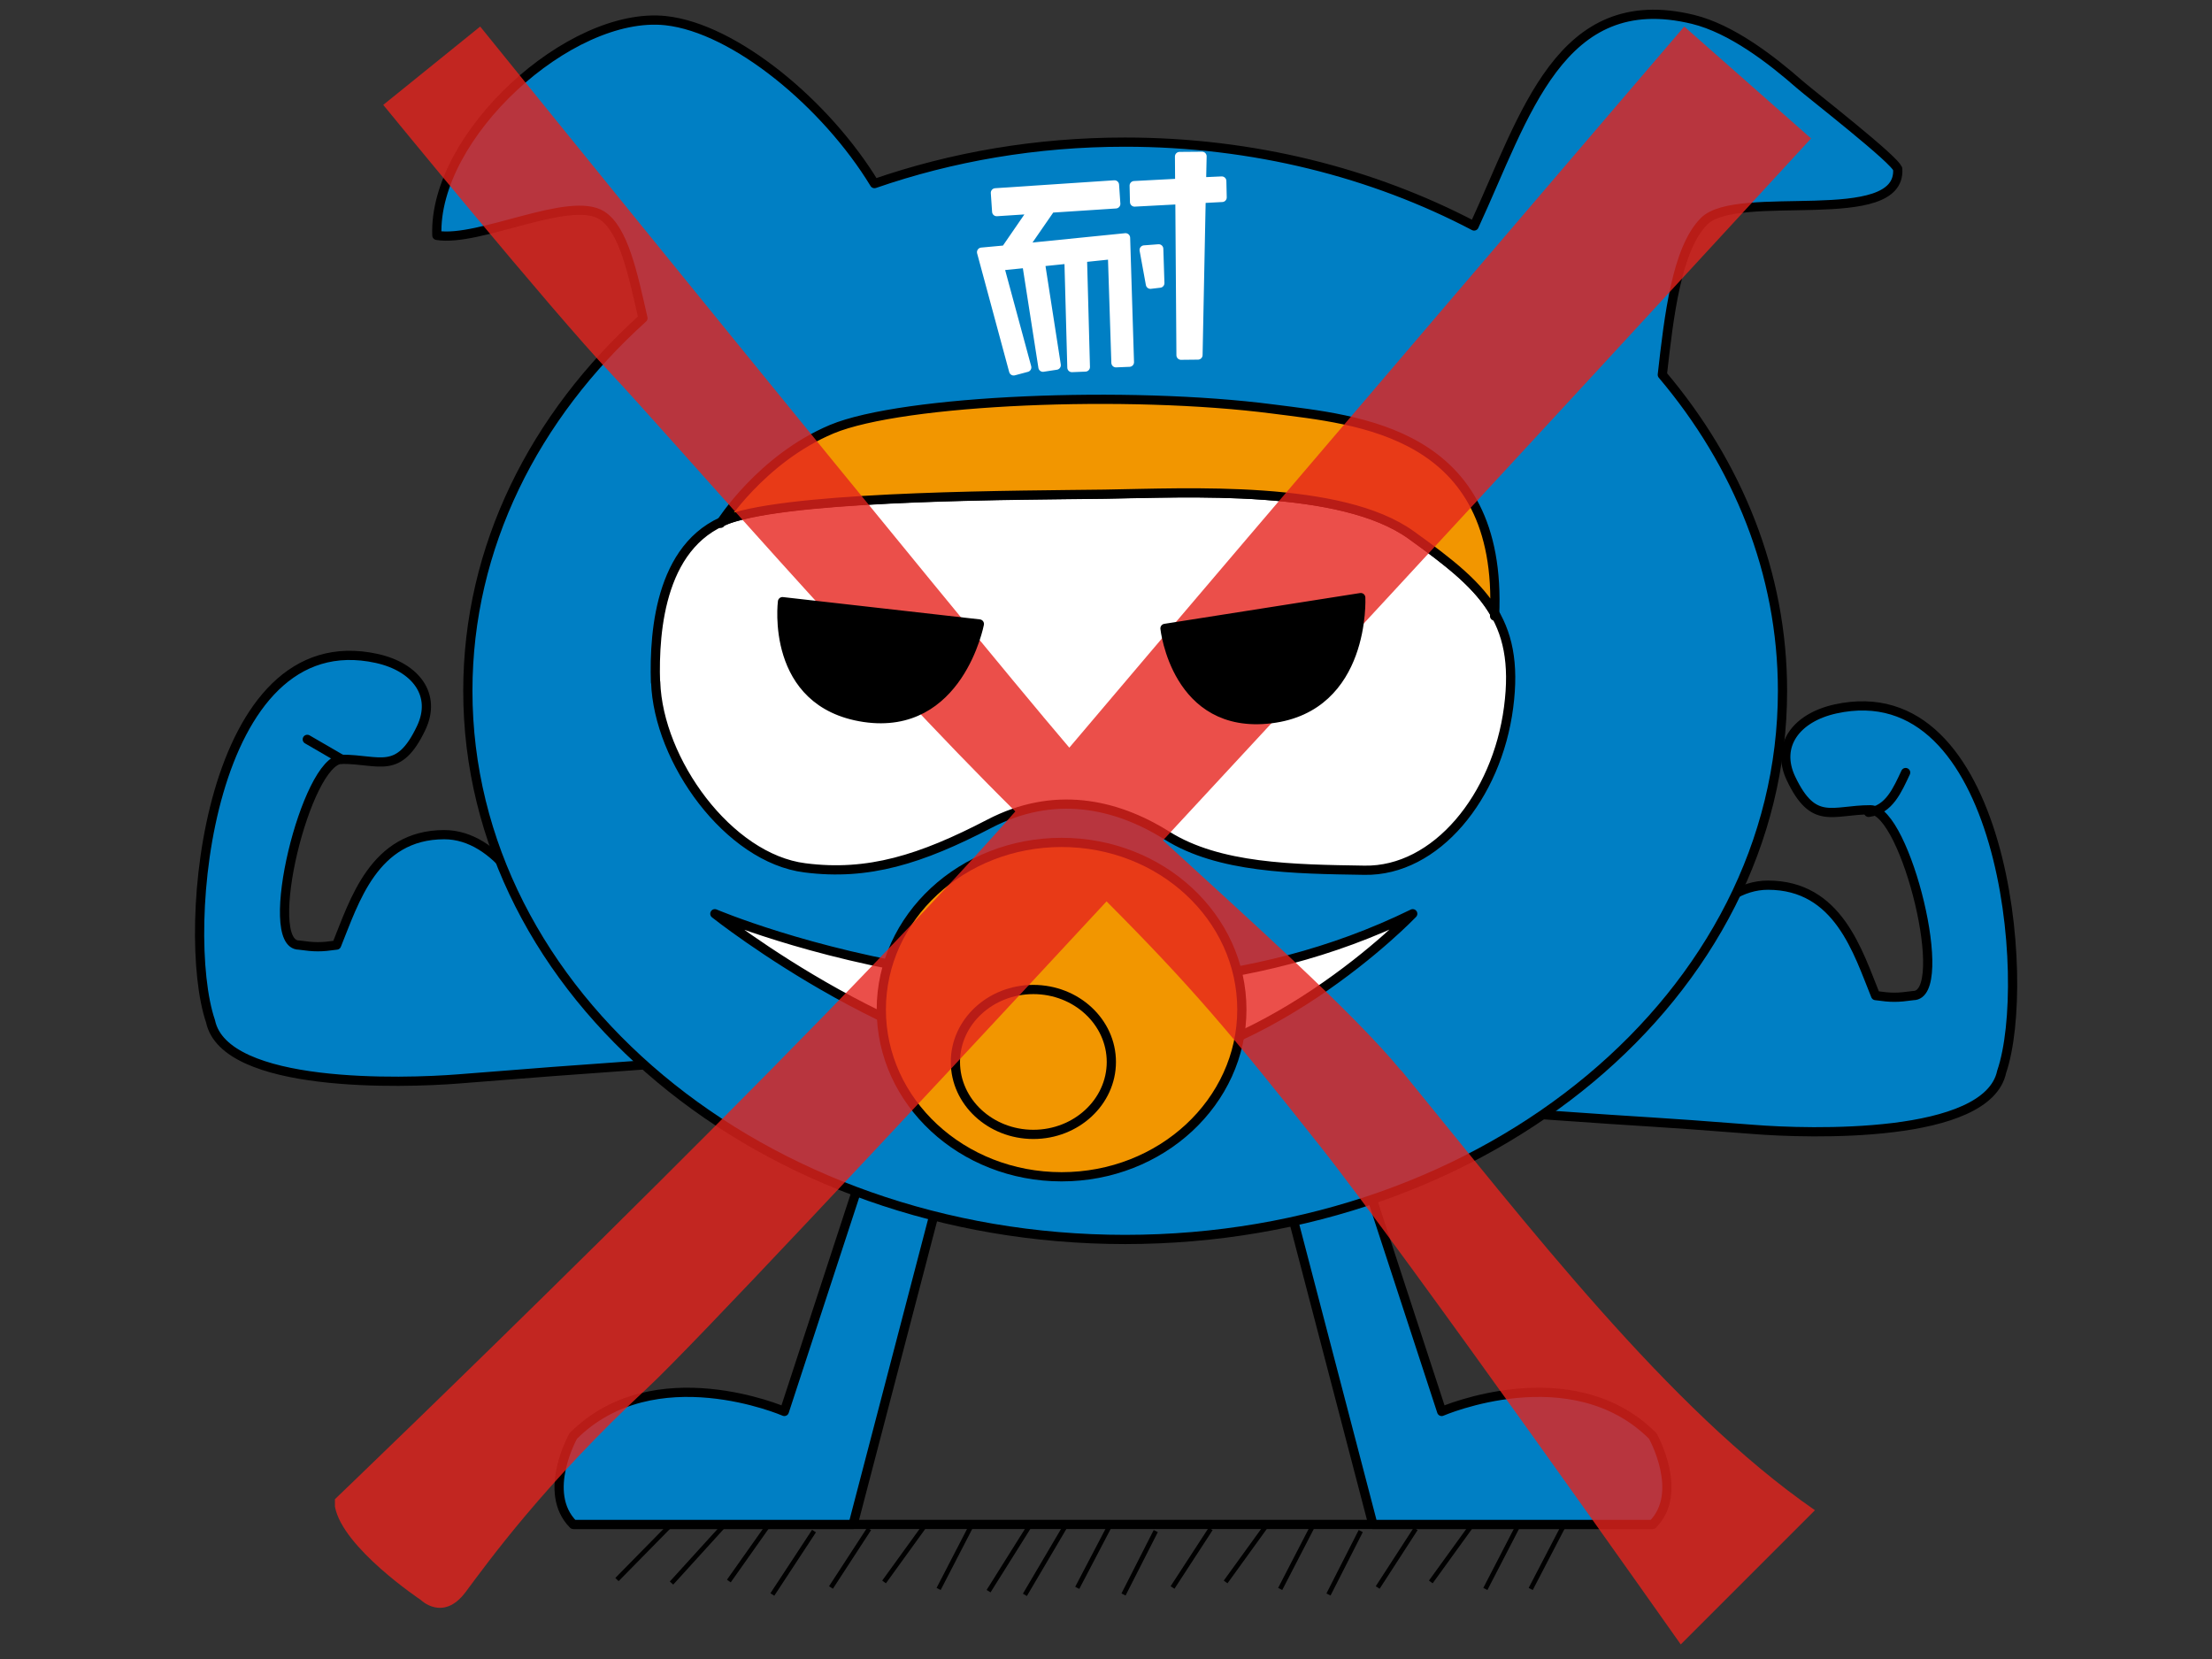
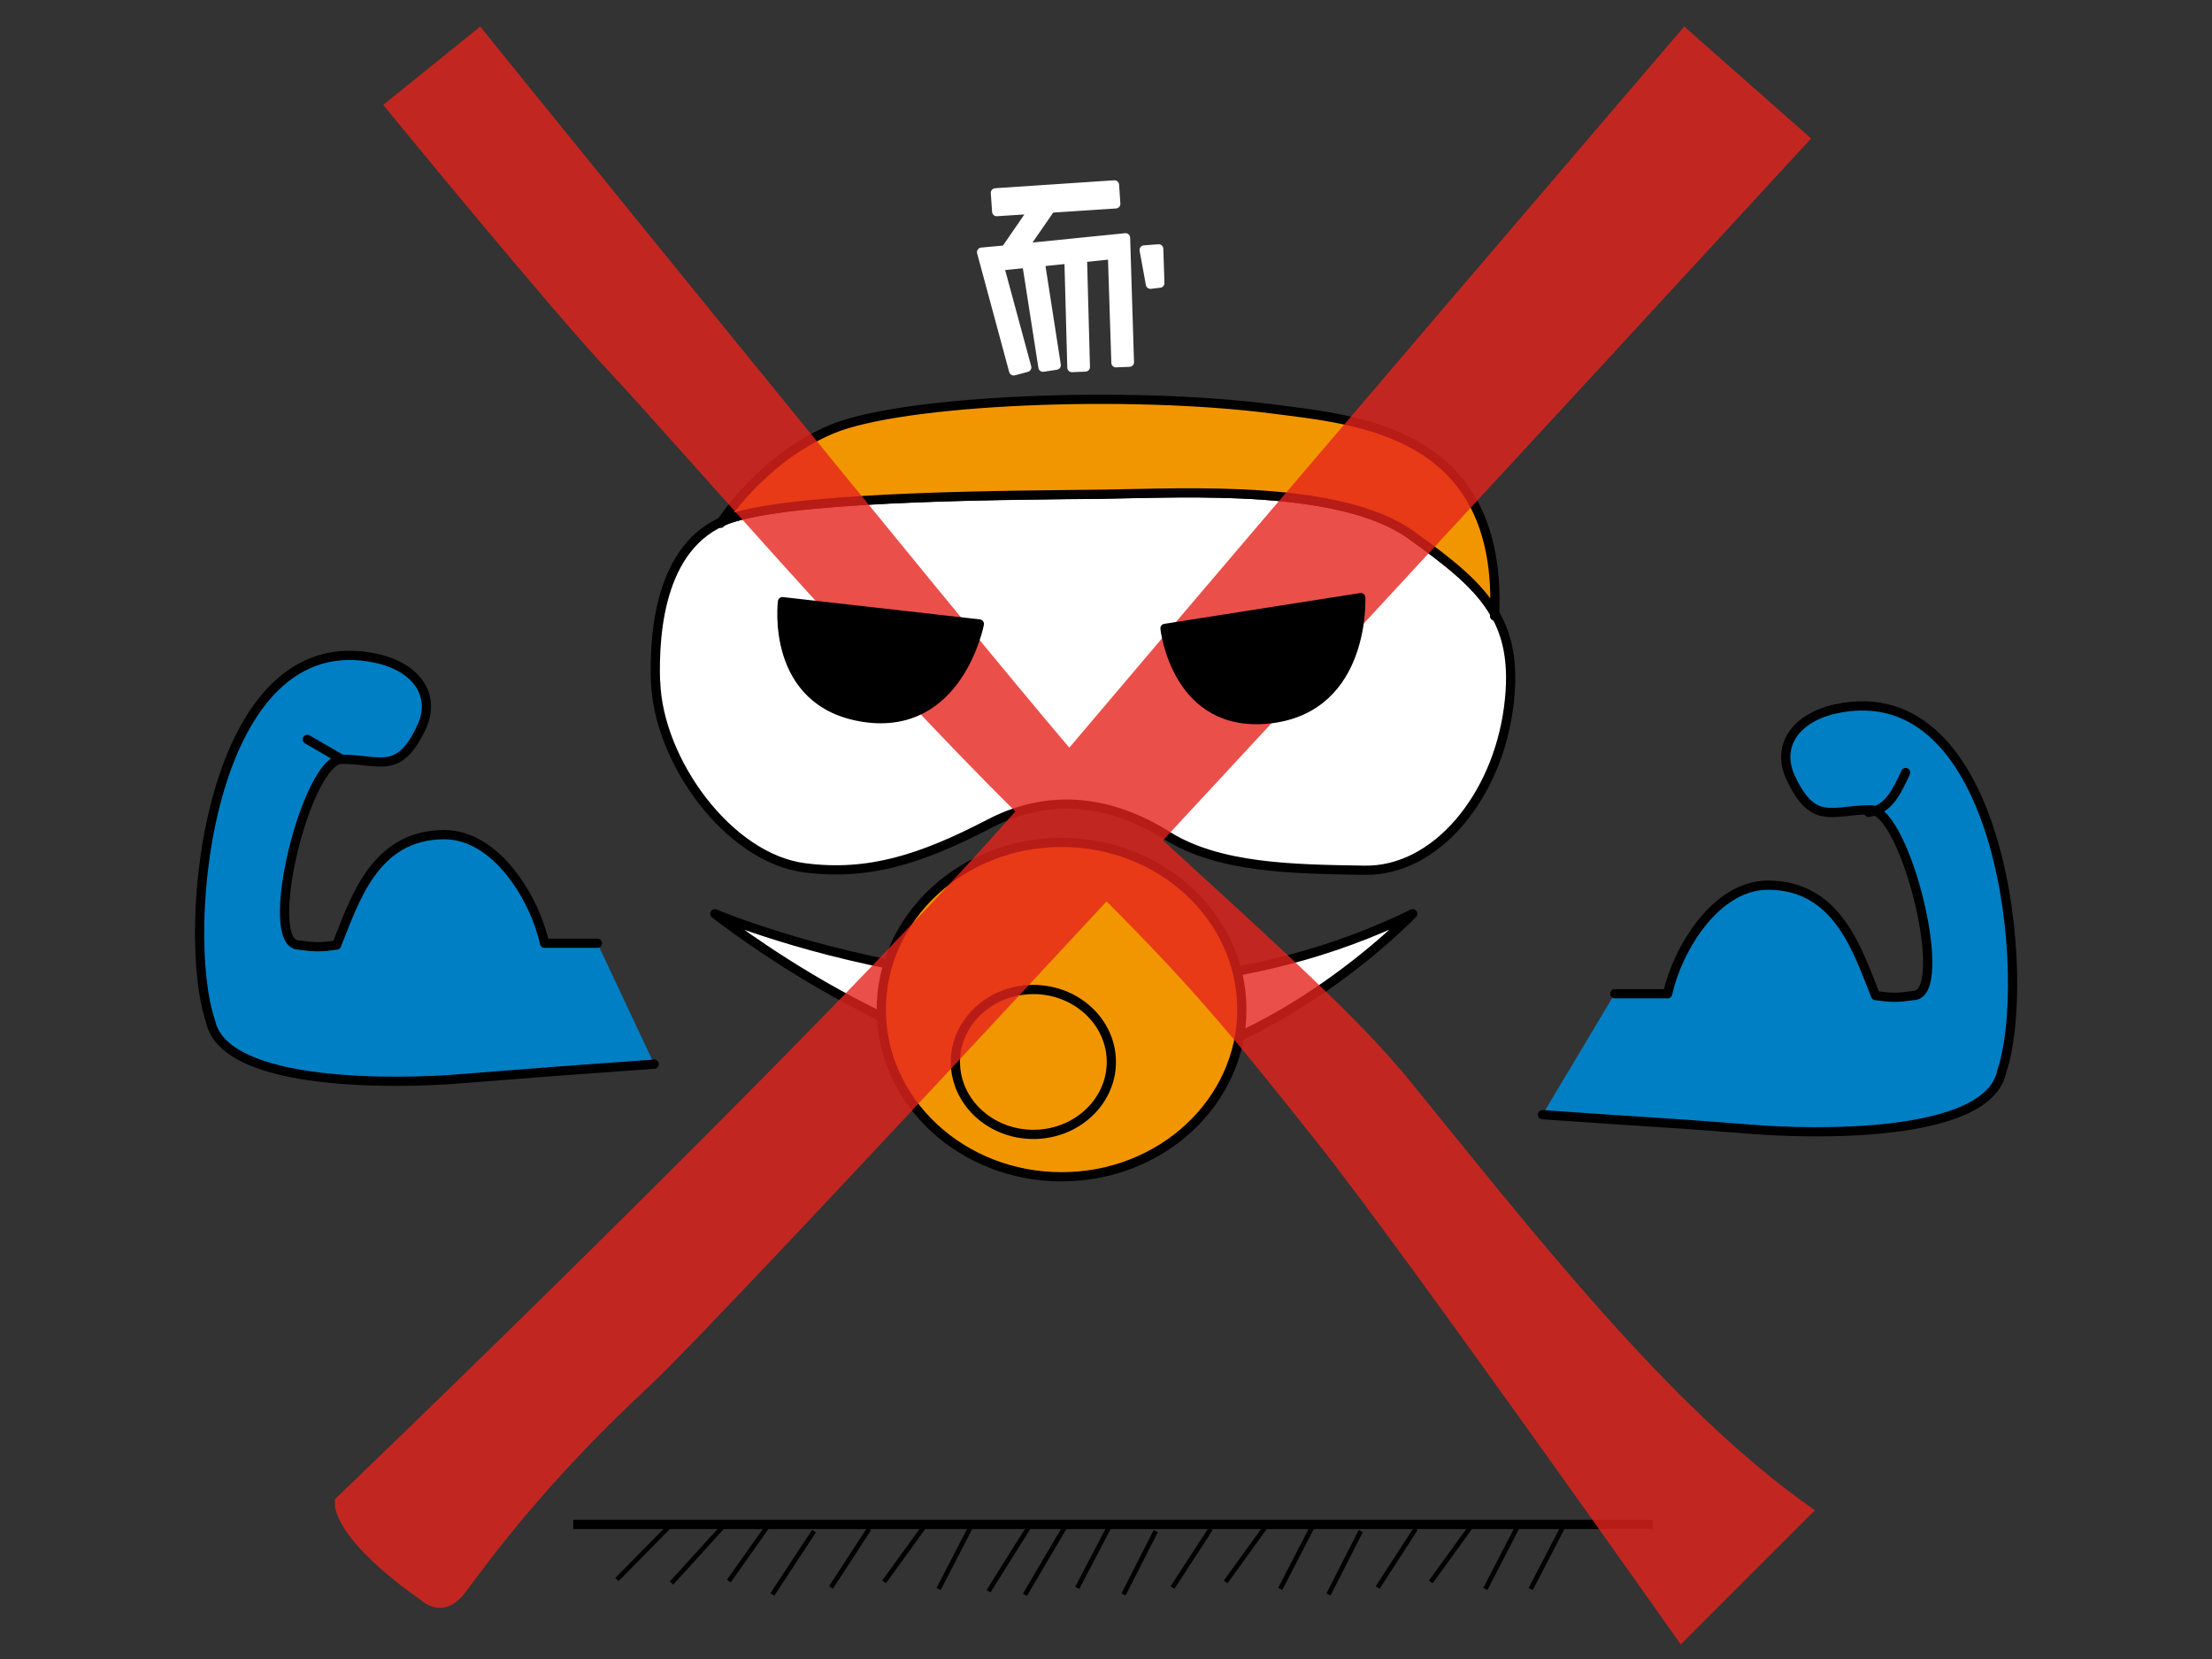
<svg xmlns="http://www.w3.org/2000/svg" id="a" viewBox="0 0 120 90">
  <rect x="0" y="0" width="120" height="90" fill="#333333" stroke="none" />
  <defs>
    <style>.b{fill:#f29600}.b,.c,.e,.f,.g,.h{stroke-width:.5px;stroke-linecap:round;stroke-linejoin:round}.b,.e,.f,.g,.h,.i{stroke:#000}.c{stroke:#fff}.c,.h{fill:#fff}.i{stroke-width:.25px}.g,.i{fill:none}.f{fill:#007fc4}</style>
  </defs>
  <path d="m33.47 85.69 2.89-2.94M36.43 85.88l2.89-3.18M39.54 85.77l2.17-3.07M41.9 86.5l2.26-3.44M45.08 86.12l2.07-3.18M47.96 85.82l2.17-3M50.92 86.2l1.81-3.5M53.63 86.32l2.24-3.57M55.6 86.52l2.25-3.82M58.44 86.14l1.8-3.44M60.95 86.5l1.75-3.44M63.61 86.12l2.07-3.18M66.49 85.82l2.17-3M69.45 86.2l1.81-3.5M72.07 86.5l1.75-3.44M74.74 86.12l2.06-3.18M77.62 85.82l2.17-3M80.58 86.2l1.81-3.5M83.04 86.2l1.82-3.5" class="i" />
  <path d="M31.1 82.7h58.56" style="stroke-width:.5px;stroke:#000;fill:none" />
  <path d="M83.68 60.47c6.42.46 5.56.34 11.45.8 2.99.24 12.69.54 13.46-3.13 1.68-4.93.12-21.69-9.02-19.68-2.12.47-3.26 1.98-2.41 3.77 1.23 2.59 2.24 1.7 4.31 1.7 1.92 0 4.4 10.08 2.32 10.08-.87.12-1.18.12-2.04 0-.96-2.36-2.02-5.99-5.84-5.99-2.86 0-4.93 3.53-5.44 5.89H87.6M35.49 57.73c-6.42.46-4.72.34-10.61.8-2.99.24-12.69.54-13.46-3.13-1.68-4.93-.12-21.69 9.02-19.68 2.12.47 3.26 1.98 2.41 3.77-1.23 2.59-2.24 1.7-4.31 1.7-1.92 0-4.39 10.08-2.32 10.08.87.12 1.18.12 2.04 0 .96-2.36 2.02-5.99 5.84-5.99 2.86 0 4.93 3.53 5.44 5.89h2.87" class="f" />
  <path d="M101.37 44.07c1.12-.14 1.57-1.23 2.01-2.16M18.53 41.19l-1.86-1.08" class="g" />
-   <path d="m48.63 57.99-6.08 18.58s-7.06-3.06-11.45 1.33c0 0-1.73 3.06 0 4.8h15.18l6.15-23.54M72.13 57.99l6.08 18.58s7.06-3.06 11.45 1.33c0 0 1.73 3.06 0 4.8H74.48l-6.15-23.54" class="f" />
-   <path d="M102.94 9.17c-.03-.43-4.77-4.11-5.3-4.58-1.55-1.36-3.71-3.03-5.8-3.54-7.23-1.75-9.1 5.23-11.87 11.21-5.49-2.88-11.98-4.55-18.94-4.55-4.82 0-9.4.8-13.59 2.25-2.62-4.31-7.57-8.43-11.33-8.84C30.9.57 23.49 7.37 23.7 12.77c2.29.38 7.22-2.2 8.96-1.08 1.18.77 1.67 3.16 2.22 5.57-5.89 5.31-9.5 12.41-9.5 20.22 0 16.44 15.96 29.76 35.66 29.76S96.7 53.92 96.7 37.48c0-6.39-2.42-12.3-6.52-17.15.36-3.2.78-6.84 2.27-8.33 1.81-1.81 10.72.45 10.5-2.84" class="f" />
  <path d="M38.78 49.57s20.24 8.64 37.86 0c0 0-8.25 8.64-17.62 8.64s-20.24-8.64-20.24-8.64" class="h" />
  <path d="M67.37 54.77c0 5.01-4.38 9.07-9.78 9.07s-9.78-4.06-9.78-9.07 4.38-9.07 9.78-9.07 9.78 4.06 9.78 9.07" class="b" />
  <path d="M60.29 57.61c0 2.17-1.9 3.93-4.23 3.93s-4.23-1.76-4.23-3.93 1.9-3.93 4.23-3.93 4.23 1.76 4.23 3.93" class="g" />
  <path d="M35.56 37.01c-.09-2.83.28-7.79 4.3-8.97s15.57-1.18 20.08-1.24 12.82-.52 16.62 2.22c3.81 2.75 5.92 4.52 5.28 9.36-.63 4.84-3.94 8.9-7.82 8.83-3.87-.06-7.89-.11-10.71-1.88s-6.17-2.45-9.64-.64c-3.71 1.93-6.57 2.83-10 2.39-4.16-.52-7.96-5.82-8.1-10.08" class="h" />
  <path d="M39.13 28.32c.23-.11.47-.2.73-.27 4.02-1.18 15.57-1.18 20.08-1.24 4.51-.07 12.82-.53 16.62 2.22 2.1 1.51 3.68 2.73 4.57 4.33l-.05.06c.47-10.06-7.46-10.64-12.01-11.23-7.85-1.02-20.09-.51-23.94 1.09-3.84 1.61-6.04 5.11-6.04 5.11l.04-.06" class="b" />
  <path d="M76 58.07c-2.6-3.17-8.58-8.5-12.91-12.48C80.03 27.33 98.25 7.51 98.25 7.51l-6.88-6.07S68.65 27.98 58.01 40.56c-6-7.02-31.96-39.12-31.96-39.12l-5.26 4.25s9.1 11.13 12.34 14.56c3.14 3.34 13.91 15.83 21.95 23.77-10.73 12.23-36.91 37.31-36.91 37.31v.4c.4 2.23 4.65 5.06 4.65 5.06s1.21 1.21 2.43-.41c1.21-1.62 4.25-5.86 9.91-11.12 2.28-2.12 12.95-13.5 24.87-26.36 4.59 4.61 6.71 7.12 11.53 13.21 4.65 5.86 19.62 27.1 19.62 27.1l7.28-7.28c-7.95-5.5-15.65-15.55-22.45-23.87" style="fill:#e6231d;opacity:.8" />
-   <path d="m66.3 10.71-.02-.89-1.1.05.03-1.39-1.22.01.01 1.45-2.47.13.02.89 2.46-.13.06 8.44.92-.01.17-8.49z" class="c" />
  <path d="m62.07 13.56.34 1.86.51-.06-.06-1.86zM60.54 19.68l.73-.03-.21-6.75-5.56.56 1.5-2.17 3.53-.23-.07-1.03-6.46.43.07 1.02 2-.13-1.52 2.21-1.3.12 1.74 6.44.71-.19-1.49-5.5 1.49-.15.88 5.64.72-.11-.87-5.6 1.56-.16.16 5.89.73-.03-.16-5.93 1.63-.17z" class="c" />
  <path d="m42.45 32.64 10.68 1.21s-1.11 5.83-6.25 5.07c-5.14-.77-4.43-6.28-4.43-6.28M63.2 34.09l10.62-1.67s.29 5.94-4.87 6.57-5.75-4.9-5.75-4.9" class="e" />
</svg>